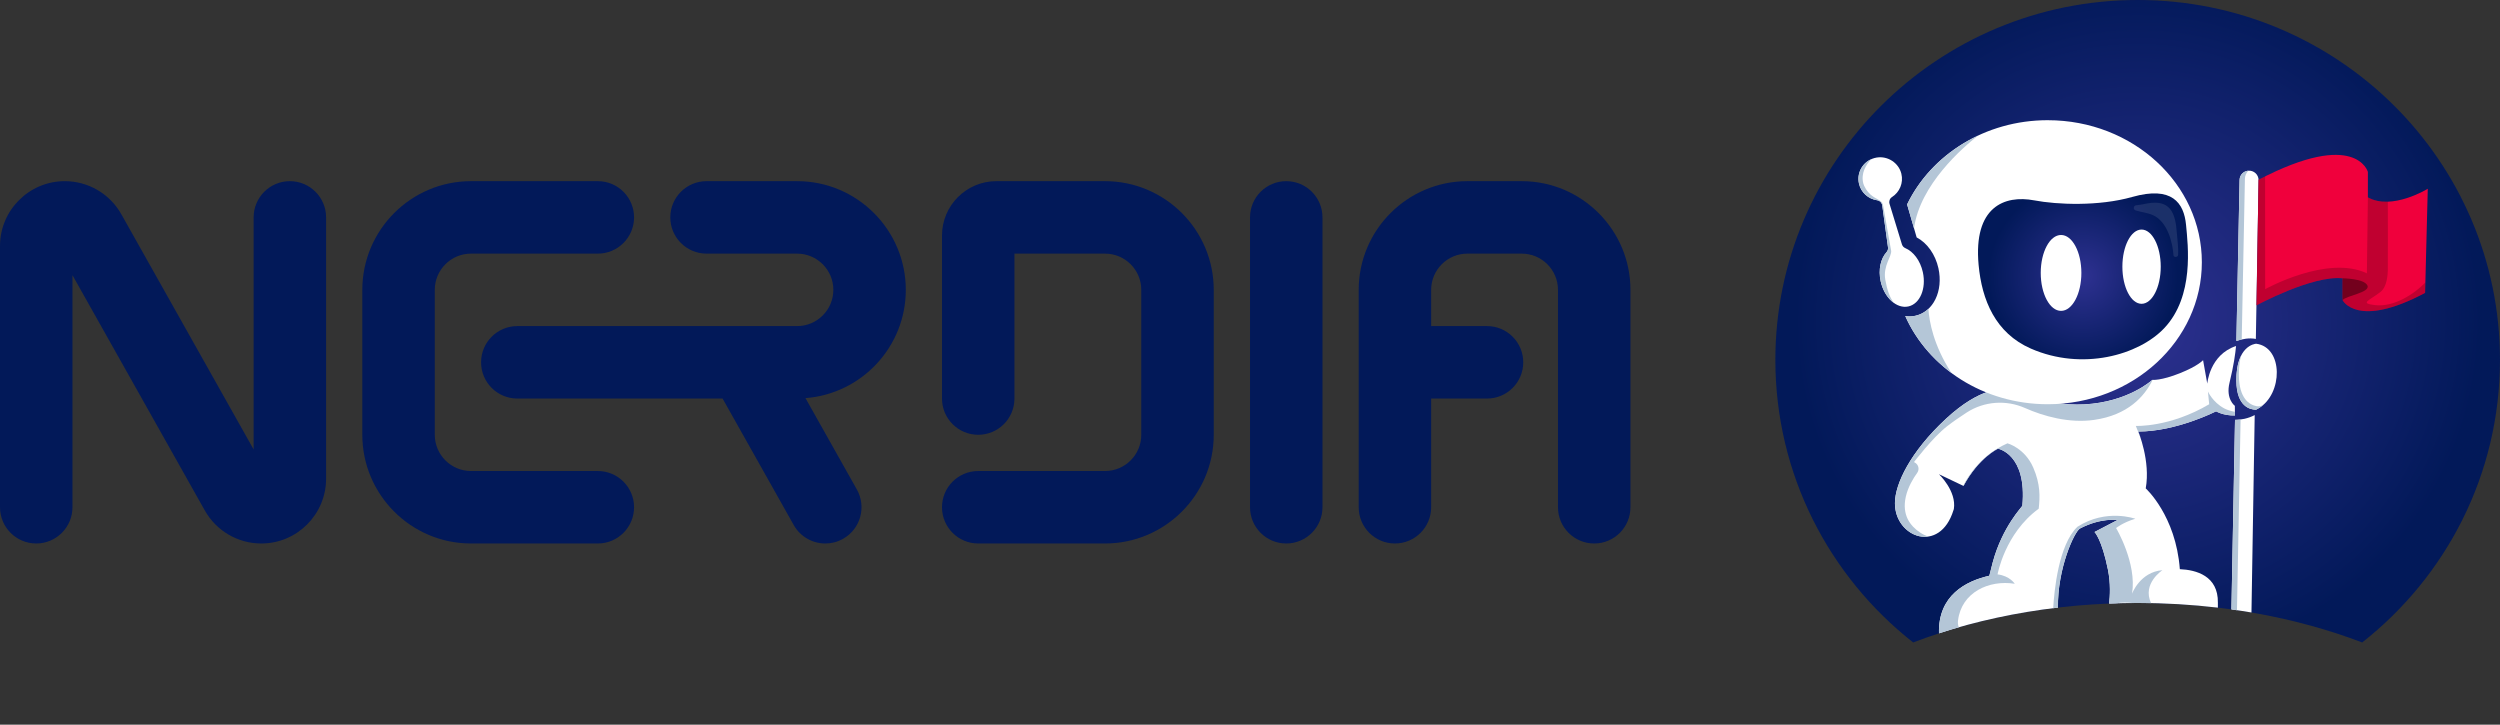
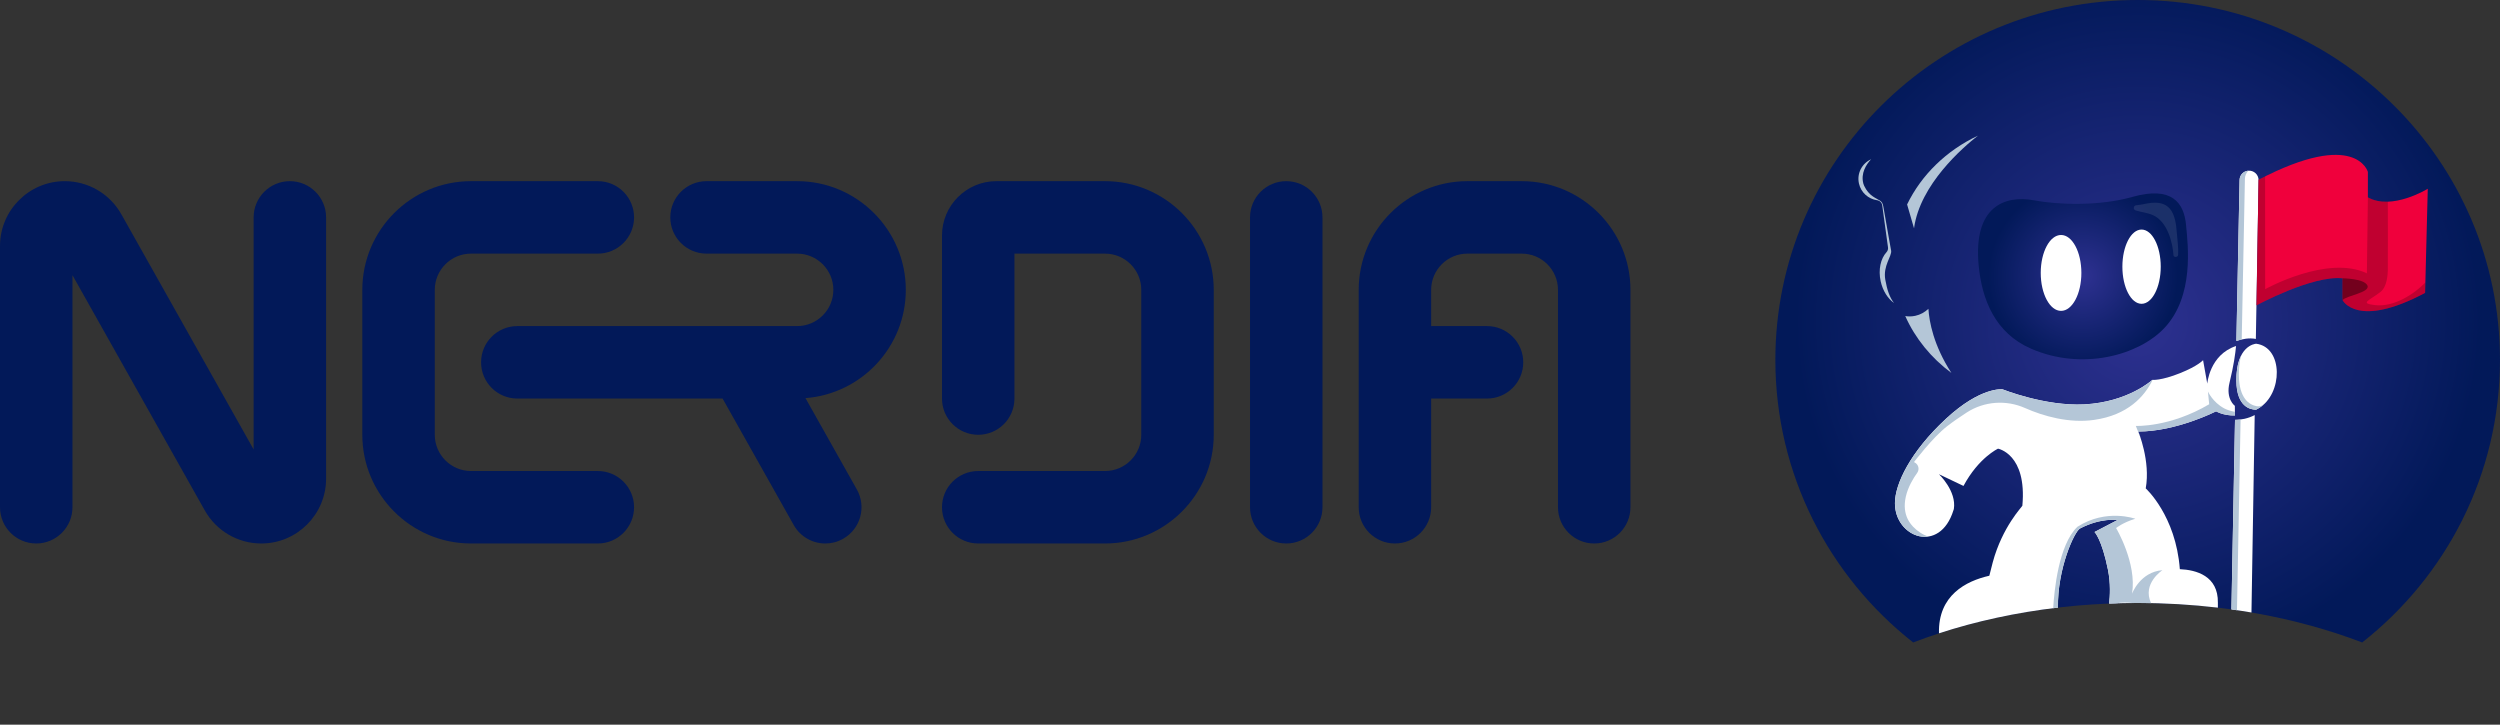
<svg xmlns="http://www.w3.org/2000/svg" width="276" height="80" viewBox="0 0 276 80" fill="none">
  <rect x="0" y="0" width="276" height="80" fill="#333333" stroke="none" />
  <g clip-path="url(#clip0_10833_2276)">
    <path d="M211.213 70.928C218.463 68.159 226.939 66.568 235.999 66.568C245.058 66.568 253.535 68.159 260.784 70.928C270.05 63.649 275.998 52.386 275.998 39.737C276 17.791 258.092 0 235.999 0C213.906 0 196 17.791 196 39.737C196 52.383 201.948 63.649 211.213 70.928Z" fill="url(#paint0_radial_10833_2276)" />
    <path d="M249.046 37.42L249.346 19.907C249.36 19.281 248.822 18.786 248.198 18.845C247.672 18.897 247.265 19.328 247.251 19.853L246.898 37.644C247.513 37.434 248.302 37.269 249.046 37.42Z" fill="white" />
    <path d="M246.862 38.198C243.927 39.166 243.682 42.356 243.682 42.356L243.22 39.762C243.22 39.762 242.667 40.398 240.699 41.188C238.552 42.05 237.615 41.937 237.615 41.937C237.615 41.937 234.977 44.393 230.09 44.644C225.773 44.863 221.078 42.981 221.078 42.981C221.078 42.981 218.678 42.666 214.82 46.245C210.89 49.893 209.202 53.432 209.199 55.551C209.194 59.346 214.158 61.206 215.665 56.317C215.678 56.275 215.693 56.238 215.705 56.196C216.02 54.203 214.059 52.353 214.059 52.353L216.769 53.647C218.447 50.516 220.582 49.533 220.582 49.533C220.582 49.533 223.792 50.117 223.269 55.831C223.259 55.932 221.065 58.139 219.999 62.08C219.855 62.607 219.731 63.1 219.622 63.561C217.061 64.139 213.952 65.711 214.064 69.918C218.142 68.59 222.555 67.622 227.199 67.078C227.127 62.78 229.011 58.669 229.639 58.341C231.952 57.129 233.772 57.41 233.772 57.41L231.238 58.733C231.238 58.733 232.036 59.509 232.718 62.896C233.025 64.425 232.941 65.837 232.844 66.635C233.888 66.593 234.937 66.568 235.998 66.568C239.023 66.568 241.983 66.748 244.854 67.085V66.534C244.899 63.571 242.464 62.915 240.654 62.837C240.215 56.918 236.888 53.917 236.888 53.917C237.434 50.898 236.065 47.639 236.065 47.639C240.282 47.639 244.653 45.407 244.653 45.407C244.653 45.407 245.462 45.9 246.736 45.866L246.729 44.806C246.729 44.806 245.697 44.06 246.139 42.255C246.612 40.324 246.791 38.971 246.86 38.193L246.862 38.198Z" fill="white" />
    <path d="M249.082 37.947C248.911 37.959 246.868 38.193 246.893 42.035C246.913 44.907 248.423 45.225 249.062 45.233C249.156 45.183 249.248 45.134 249.345 45.078C252.045 43.504 252.102 38.334 249.082 37.947Z" fill="white" />
-     <path d="M216.169 68.487C216.548 65.391 219.592 63.987 222.431 64.45C222.431 64.45 221.881 63.573 220.53 63.41C220.53 63.41 221.328 58.896 225.074 56.159C225.218 54.846 225.268 53.457 224.469 51.617C223.532 49.459 221.625 48.942 221.625 48.942C218.814 50.184 217.351 52.42 216.731 53.634L216.766 53.652C218.445 50.521 220.579 49.538 220.579 49.538C220.579 49.538 223.79 50.122 223.267 55.836C223.257 55.937 221.063 58.144 219.997 62.085C219.853 62.612 219.729 63.105 219.62 63.566C217.061 64.144 213.95 65.716 214.064 69.921C214.783 69.686 215.514 69.465 216.253 69.253C216.164 69.039 216.129 68.785 216.166 68.489L216.169 68.487Z" fill="#B4C6D7" />
    <path d="M211.945 58.767C210.926 58.078 209.937 56.891 210.403 54.826C210.644 53.765 211.219 52.812 211.66 52.201C211.938 51.816 211.804 51.275 211.382 51.055L211.303 51.014C211.303 51.014 213.351 48.314 214.94 47.073C215.59 46.565 216.361 46.036 217.122 45.543C219.044 44.297 221.473 44.117 223.568 45.048C225.614 45.957 228.443 46.75 231.195 46.356C234.904 45.824 236.738 43.792 237.651 41.942C237.631 41.942 237.619 41.942 237.619 41.942C237.619 41.942 234.981 44.398 230.094 44.649C225.777 44.868 221.082 42.986 221.082 42.986C221.082 42.986 218.682 42.671 214.824 46.25C210.894 49.898 209.206 53.437 209.203 55.556C209.203 57.905 211.1 59.509 212.907 59.235C212.6 59.142 212.277 58.994 211.948 58.772L211.945 58.767Z" fill="#B4C6D7" />
    <path d="M235.793 47.018L236.316 48.331C236.175 47.898 236.068 47.644 236.068 47.644C240.285 47.644 244.657 45.412 244.657 45.412C244.657 45.412 245.465 45.905 246.739 45.871V45.464C246.32 45.388 245.899 45.27 245.554 45.085C244.26 44.39 243.754 43.215 243.754 43.215L243.893 44.629C239.532 47.203 235.793 47.021 235.793 47.021V47.018Z" fill="#B4C6D7" />
    <path d="M238.741 62.947C236.261 63.14 235.379 65.541 235.379 65.541C235.929 62.169 233.616 58.295 233.616 58.295C233.616 58.295 234.38 57.674 235.738 57.272C235.738 57.272 232.542 56.105 229.347 58.157C227.247 60.154 226.775 65.339 226.674 67.145C226.85 67.122 227.026 67.1 227.202 67.081C227.13 62.782 229.012 58.672 229.639 58.344C231.952 57.132 233.772 57.413 233.772 57.413L231.238 58.736C231.238 58.736 232.037 59.511 232.718 62.898C233.026 64.425 232.942 65.839 232.845 66.637C233.1 66.627 233.353 66.615 233.608 66.608C233.608 66.608 233.611 66.608 233.613 66.608C234.218 66.489 234.851 66.502 235.436 66.576C235.622 66.576 235.808 66.571 235.996 66.571C236.492 66.571 236.988 66.578 237.479 66.585C236.46 64.418 238.736 62.947 238.736 62.947H238.741Z" fill="#B4C6D7" />
    <path d="M249.345 19.843L249.119 33.713C249.119 33.713 255.28 30.363 258.622 30.727V33.136C258.622 33.136 260.202 36.348 267.731 32.333L268.026 20.838C268.026 20.838 264.059 23.284 261.414 21.786V18.976C261.414 18.976 260.107 14.222 249.345 19.843Z" fill="#F0003C" />
-     <path d="M226.076 13.269C219.149 13.269 213.194 17.089 210.543 22.567L211.599 26.21C212.757 26.814 213.665 28.089 214.002 29.614C214.555 32.129 213.434 34.434 211.451 34.865C211.237 34.912 211.022 34.934 210.811 34.934C210.652 34.934 210.496 34.917 210.34 34.892C212.881 40.604 218.968 44.627 226.079 44.627C235.47 44.627 243.084 37.607 243.084 28.949C243.084 20.291 235.47 13.271 226.079 13.271L226.076 13.269Z" fill="white" />
    <path opacity="0.2" d="M262.162 33.681C260.484 33.466 261.518 33.222 262.804 32.23C263.538 31.663 263.6 30.296 263.613 29.895C263.63 29.286 263.623 24.121 263.618 22.264C262.854 22.291 262.09 22.168 261.414 21.784L261.304 30.176C256.933 28.097 250.073 31.927 250.073 31.927L250.066 19.473C249.83 19.592 249.592 19.712 249.347 19.84L249.121 33.71C249.121 33.71 255.282 30.36 258.624 30.725V33.134C258.624 33.134 260.204 36.346 267.733 32.331L267.763 31.183C266.536 32.466 264.257 33.949 262.165 33.681H262.162Z" fill="black" />
    <path d="M235.404 21.742C239.784 20.5 241.111 22.395 241.339 24.826C241.55 27.084 242.269 32.698 238.937 36.225C236.11 39.215 229.88 40.971 224.197 38.479C220.297 36.767 218.795 33.134 218.438 29.242C217.847 22.833 221.291 21.498 224.584 22.121C227.1 22.597 231.685 22.796 235.406 21.742H235.404Z" fill="url(#paint1_radial_10833_2276)" />
    <path d="M227.541 34.321C228.78 34.321 229.784 32.445 229.784 30.131C229.784 27.817 228.78 25.942 227.541 25.942C226.301 25.942 225.297 27.817 225.297 30.131C225.297 32.445 226.301 34.321 227.541 34.321Z" fill="white" />
    <path d="M236.428 33.54C237.597 33.54 238.545 31.705 238.545 29.442C238.545 27.178 237.597 25.343 236.428 25.343C235.259 25.343 234.311 27.178 234.311 29.442C234.311 31.705 235.259 33.54 236.428 33.54Z" fill="white" />
    <path opacity="0.1" d="M235.779 23.232C235.479 23.141 235.514 22.7 235.826 22.666C236.536 22.584 236.744 22.51 237.121 22.446C239.578 22.042 240.17 23.449 240.326 25.744C240.383 26.565 240.515 27.368 240.465 28.144C240.448 28.427 239.969 28.444 239.952 28.171C239.865 26.86 239.322 24.476 237.671 23.747C237.074 23.483 236.404 23.424 235.782 23.232H235.779Z" fill="white" />
    <path d="M248.562 67.622L248.919 45.824C248.185 46.21 247.389 46.356 246.744 46.353L246.348 67.278C247.091 67.381 247.83 67.497 248.562 67.62V67.622Z" fill="white" />
-     <path d="M209.973 26.979L208.605 22.506C208.521 22.227 208.622 21.917 208.87 21.759C209.711 21.225 210.164 20.2 209.909 19.173C209.611 17.976 208.404 17.188 207.179 17.395C205.816 17.624 204.935 18.934 205.228 20.259C205.449 21.259 206.269 21.971 207.231 22.109C207.526 22.151 207.759 22.385 207.799 22.678L208.436 27.311C208.464 27.503 208.407 27.7 208.273 27.843C207.626 28.547 207.345 29.774 207.628 31.06C208.027 32.87 209.391 34.112 210.678 33.833C211.962 33.555 212.681 31.86 212.282 30.047C211.999 28.762 211.228 27.762 210.345 27.392C210.164 27.316 210.03 27.163 209.973 26.976V26.979Z" fill="white" />
    <path d="M212.896 34.092C212.494 34.471 212.008 34.745 211.451 34.865C211.237 34.912 211.022 34.934 210.811 34.934C210.652 34.934 210.496 34.917 210.34 34.892C211.441 37.365 213.208 39.523 215.435 41.173C213.459 38.124 212.988 35.511 212.896 34.092Z" fill="#B4C6D7" />
    <path d="M210.543 22.57L211.309 25.207C211.956 20.365 216.729 16.254 218.36 14.978C214.904 16.606 212.13 19.291 210.543 22.572V22.57Z" fill="#B4C6D7" />
    <path d="M208.78 27.671C208.732 27.372 208.229 24.641 207.917 22.784C207.803 22.097 207.448 22.153 206.769 21.688C206.085 21.217 205.772 20.486 205.718 20.286C205.403 19.126 206.03 18.16 206.568 17.582C205.564 18.04 204.979 19.141 205.227 20.257C205.447 21.257 206.268 21.968 207.23 22.106C207.525 22.148 207.758 22.382 207.798 22.675L208.435 27.308C208.462 27.501 208.405 27.698 208.271 27.84C207.624 28.545 207.344 29.772 207.627 31.057C207.86 32.112 208.42 32.971 209.102 33.452C208.616 32.838 208.336 32.011 208.137 30.885C207.862 29.326 208.879 28.294 208.782 27.668L208.78 27.671Z" fill="#B4C6D7" />
    <path d="M247.361 46.312C247.145 46.341 246.937 46.356 246.746 46.356L246.35 67.28C246.555 67.31 246.759 67.339 246.962 67.371L247.361 46.314V46.312Z" fill="#B4C6D7" />
    <path d="M247.839 19.722C247.849 19.38 247.992 19.072 248.22 18.845C248.213 18.845 248.203 18.845 248.196 18.845C247.67 18.897 247.263 19.328 247.249 19.853L246.896 37.644C247.08 37.582 247.278 37.523 247.487 37.476L247.839 19.72V19.722Z" fill="#B4C6D7" />
    <path opacity="0.4" d="M258.623 30.725C258.623 30.725 261.033 30.745 261.365 31.526C261.697 32.306 258.983 32.641 258.623 33.134V30.725Z" fill="black" />
    <path d="M249.832 44.715H249.83C249.614 44.843 249.359 44.89 249.116 44.841C248.335 44.686 247.192 44.013 247.174 41.412C247.17 40.54 247.261 39.841 247.413 39.277C247.108 39.88 246.887 40.757 246.897 42.035C246.917 44.907 248.427 45.225 249.066 45.233C249.16 45.183 249.252 45.134 249.349 45.078C249.547 44.962 249.731 44.824 249.899 44.673C249.877 44.686 249.857 44.703 249.835 44.715H249.832Z" fill="#B4C6D7" />
    <path d="M168 20H162C155.383 20 150 25.383 150 32V56C150 58.209 151.791 60.001 154 60.001C156.209 60.001 158 58.209 158 56V44H164.167C166.376 44 168.167 42.209 168.167 40C168.167 37.791 166.376 36 164.167 36H158V32C158 29.794 159.794 28 162 28H168C170.206 28 172.001 29.794 172.001 32V56C172.001 58.209 173.792 60.001 176.001 60.001C178.21 60.001 180.001 58.209 180.001 56V32C180.001 25.383 174.618 20 168 20Z" fill="#021959" />
    <path d="M66.001 52H52C49.794 52 48 50.206 48 48V32C48 29.794 49.794 28 52 28H66.001C68.21 28 70.001 26.209 70.001 24C70.001 21.791 68.21 20 66.001 20H52C45.383 20 40 25.383 40 32V48C40 54.617 45.383 60.001 52 60.001H66.001C68.21 60.001 70.001 58.209 70.001 56C70.001 53.791 68.21 52 66.001 52Z" fill="#021959" />
    <path d="M121.997 20H109.996C106.687 20 103.996 22.691 103.996 26V44C103.996 46.209 105.787 48 107.996 48C110.205 48 111.996 46.209 111.996 44V28H121.997C124.203 28 125.997 29.794 125.997 32V48C125.997 50.206 124.203 52 121.997 52H107.996C105.787 52 103.996 53.791 103.996 56C103.996 58.209 105.787 60.001 107.996 60.001H121.997C128.614 60.001 133.997 54.617 133.997 48V32C133.997 25.383 128.614 20 121.997 20Z" fill="#021959" />
    <path d="M88.001 20H78.001C75.792 20 74.001 21.791 74.001 24C74.001 26.209 75.792 28 78.001 28H88.001C90.207 28 92.001 29.794 92.001 32C92.001 34.206 90.207 36 88.001 36H57.111C54.902 36 53.111 37.791 53.111 40C53.111 42.209 54.902 44 57.111 44H79.773L87.626 57.962C88.36 59.267 89.718 60.002 91.116 60.002C91.78 60.002 92.453 59.836 93.073 59.486C94.998 58.404 95.681 55.965 94.598 54.039L88.925 43.953C95.11 43.478 100.001 38.305 100.001 32C100.001 25.383 94.618 20 88.001 20Z" fill="#021959" />
    <path d="M142.002 20C139.793 20 138.002 21.791 138.002 24V56C138.002 58.209 139.793 60.001 142.002 60.001C144.211 60.001 146.002 58.209 146.002 56V24C146.002 21.791 144.211 20 142.002 20Z" fill="#021959" />
    <path d="M32.001 20C29.792 20 28.001 21.791 28.001 24V49.62L13.391 23.646C12.125 21.397 9.735 20 7.155 20C3.21 20 0 23.21 0 27.155V56C0 58.209 1.791 60.001 4 60.001C6.209 60.001 8 58.209 8 56V30.381L22.61 56.355C23.875 58.605 26.265 60.002 28.846 60.002C32.791 60.002 36.001 56.792 36.001 52.847V24.001C36.001 21.792 34.21 20 32.001 20Z" fill="#021959" />
  </g>
  <defs>
    <radialGradient id="paint0_radial_10833_2276" cx="0" cy="0" r="1" gradientUnits="userSpaceOnUse" gradientTransform="translate(235.999 35.464) scale(37.909 37.661)">
      <stop stop-color="#2E3191" />
      <stop offset="1" stop-color="#021959" />
    </radialGradient>
    <radialGradient id="paint1_radial_10833_2276" cx="0" cy="0" r="1" gradientUnits="userSpaceOnUse" gradientTransform="translate(229.961 30.508) scale(10.473 10.404)">
      <stop stop-color="#2E3191" />
      <stop offset="1" stop-color="#021959" />
    </radialGradient>
    <clipPath id="clip0_10833_2276">
      <rect width="276" height="80" fill="white" />
    </clipPath>
  </defs>
</svg>